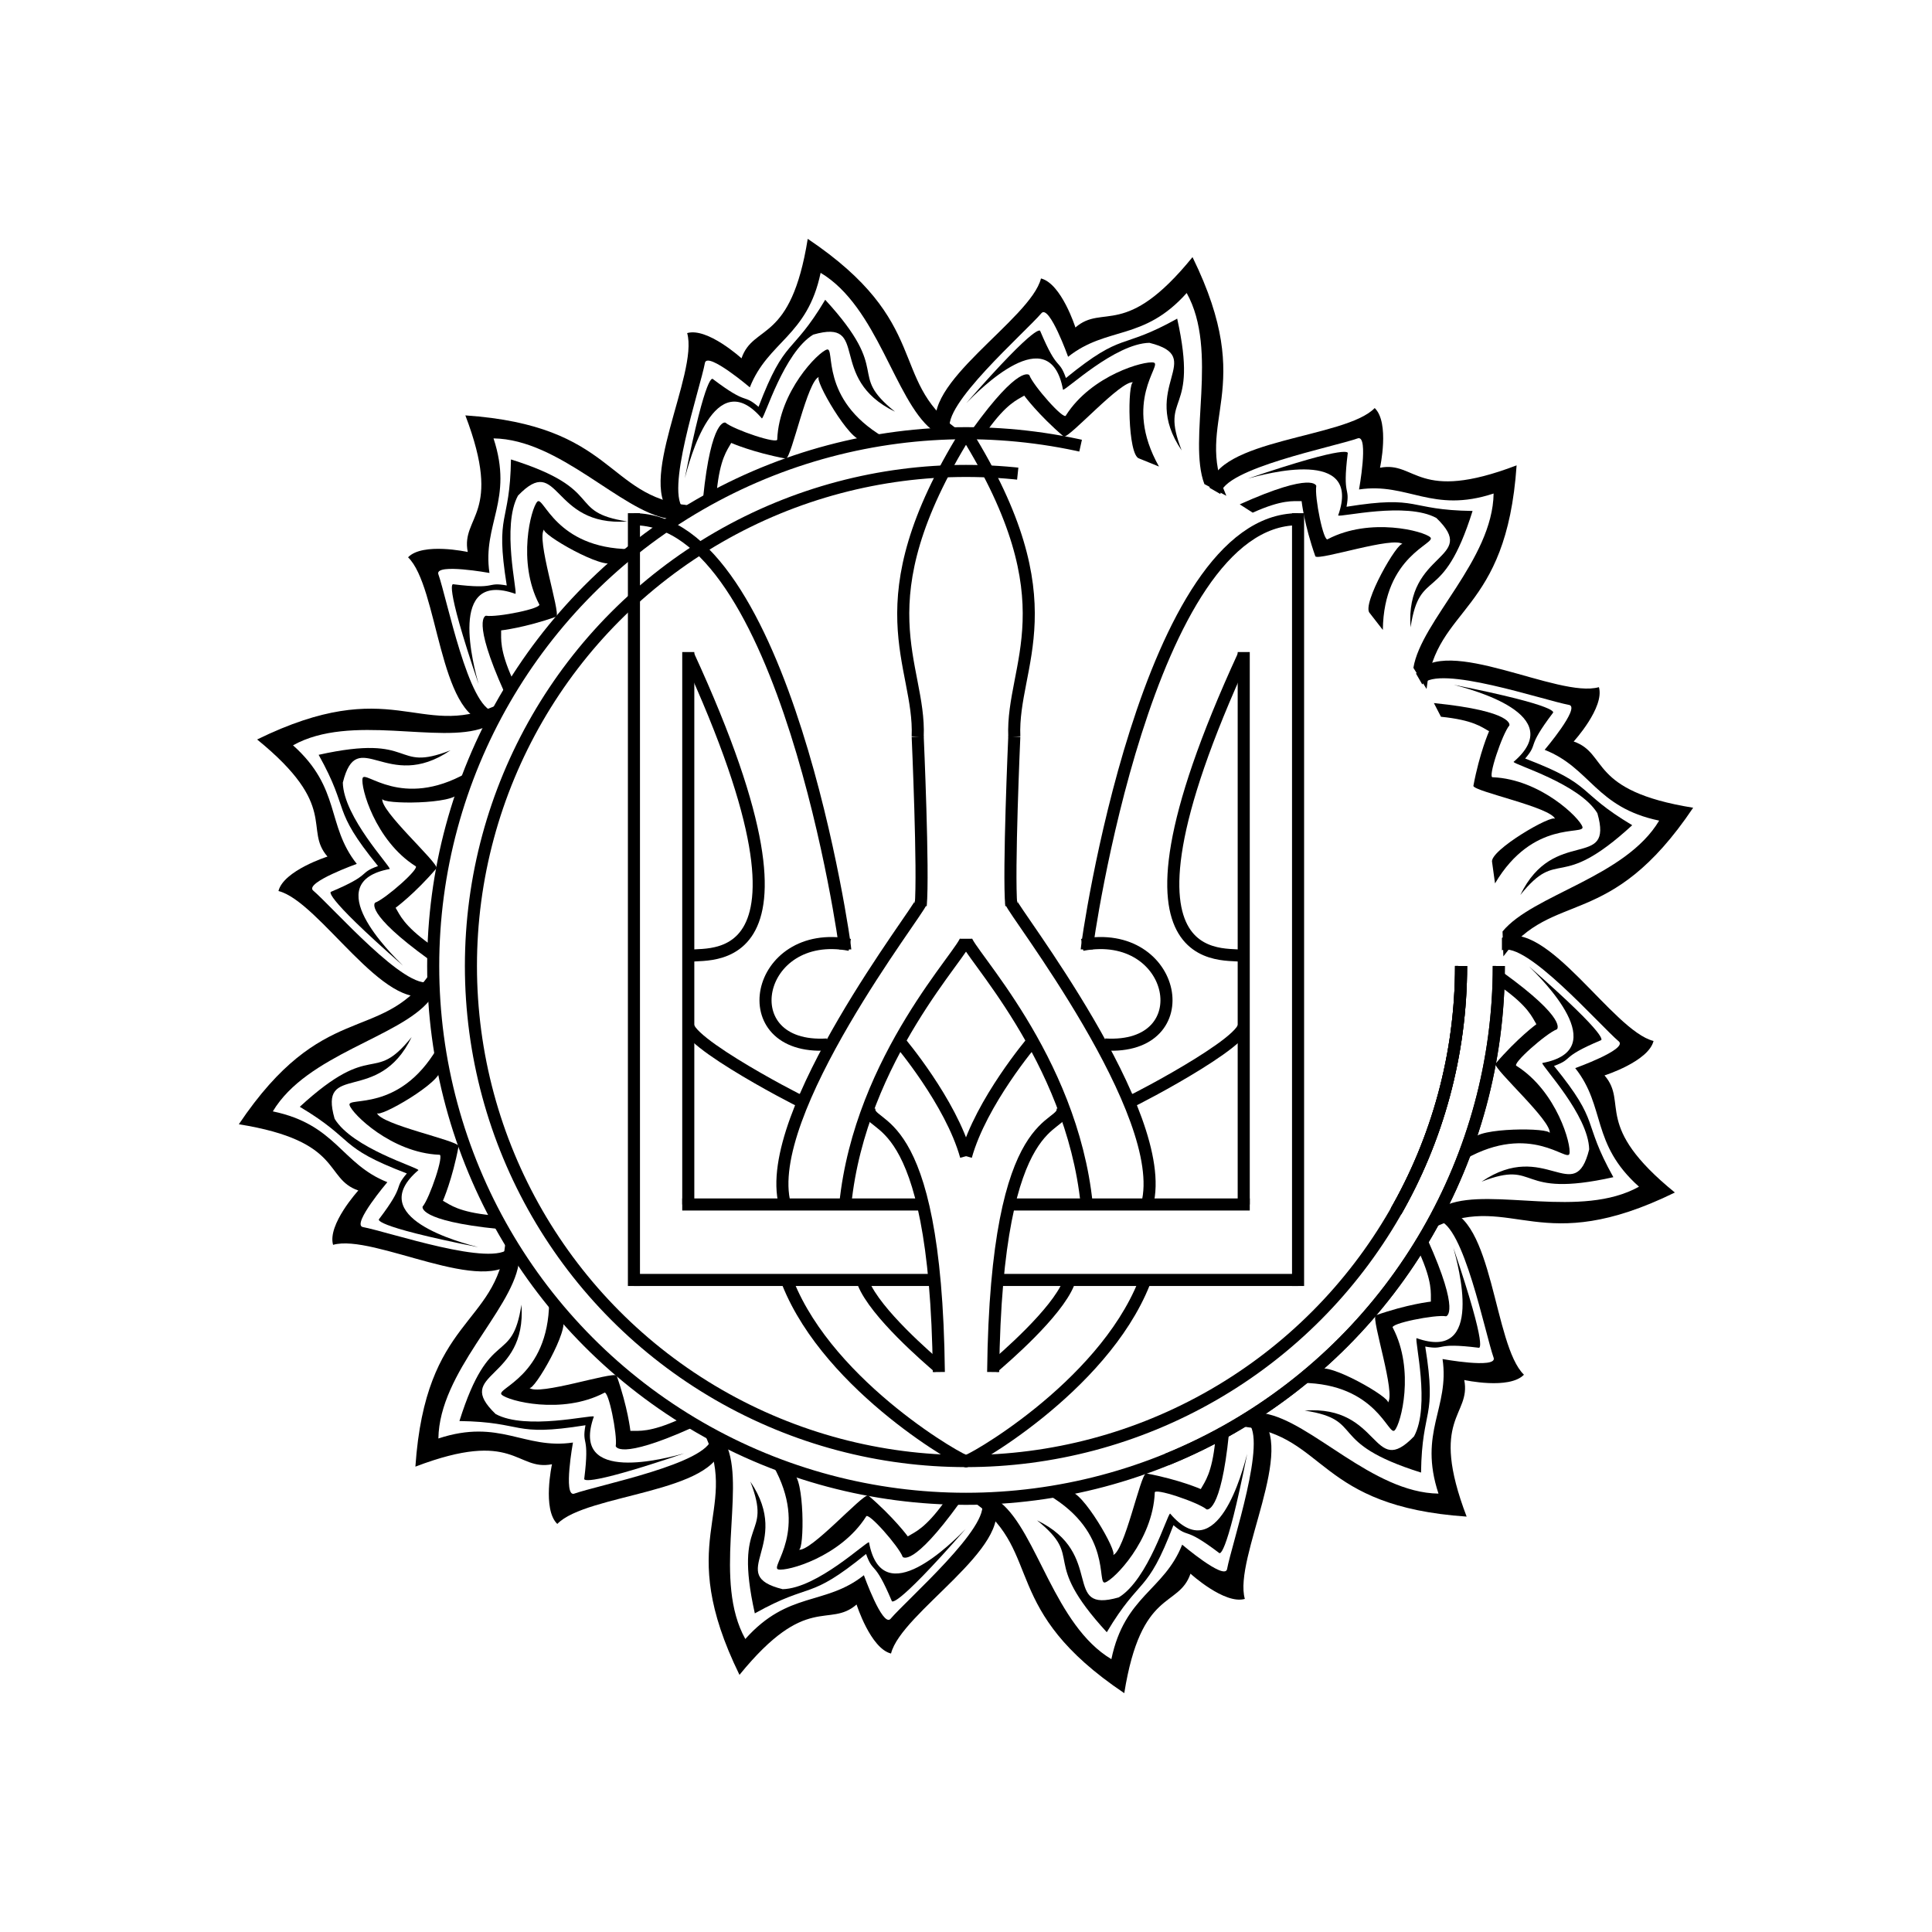
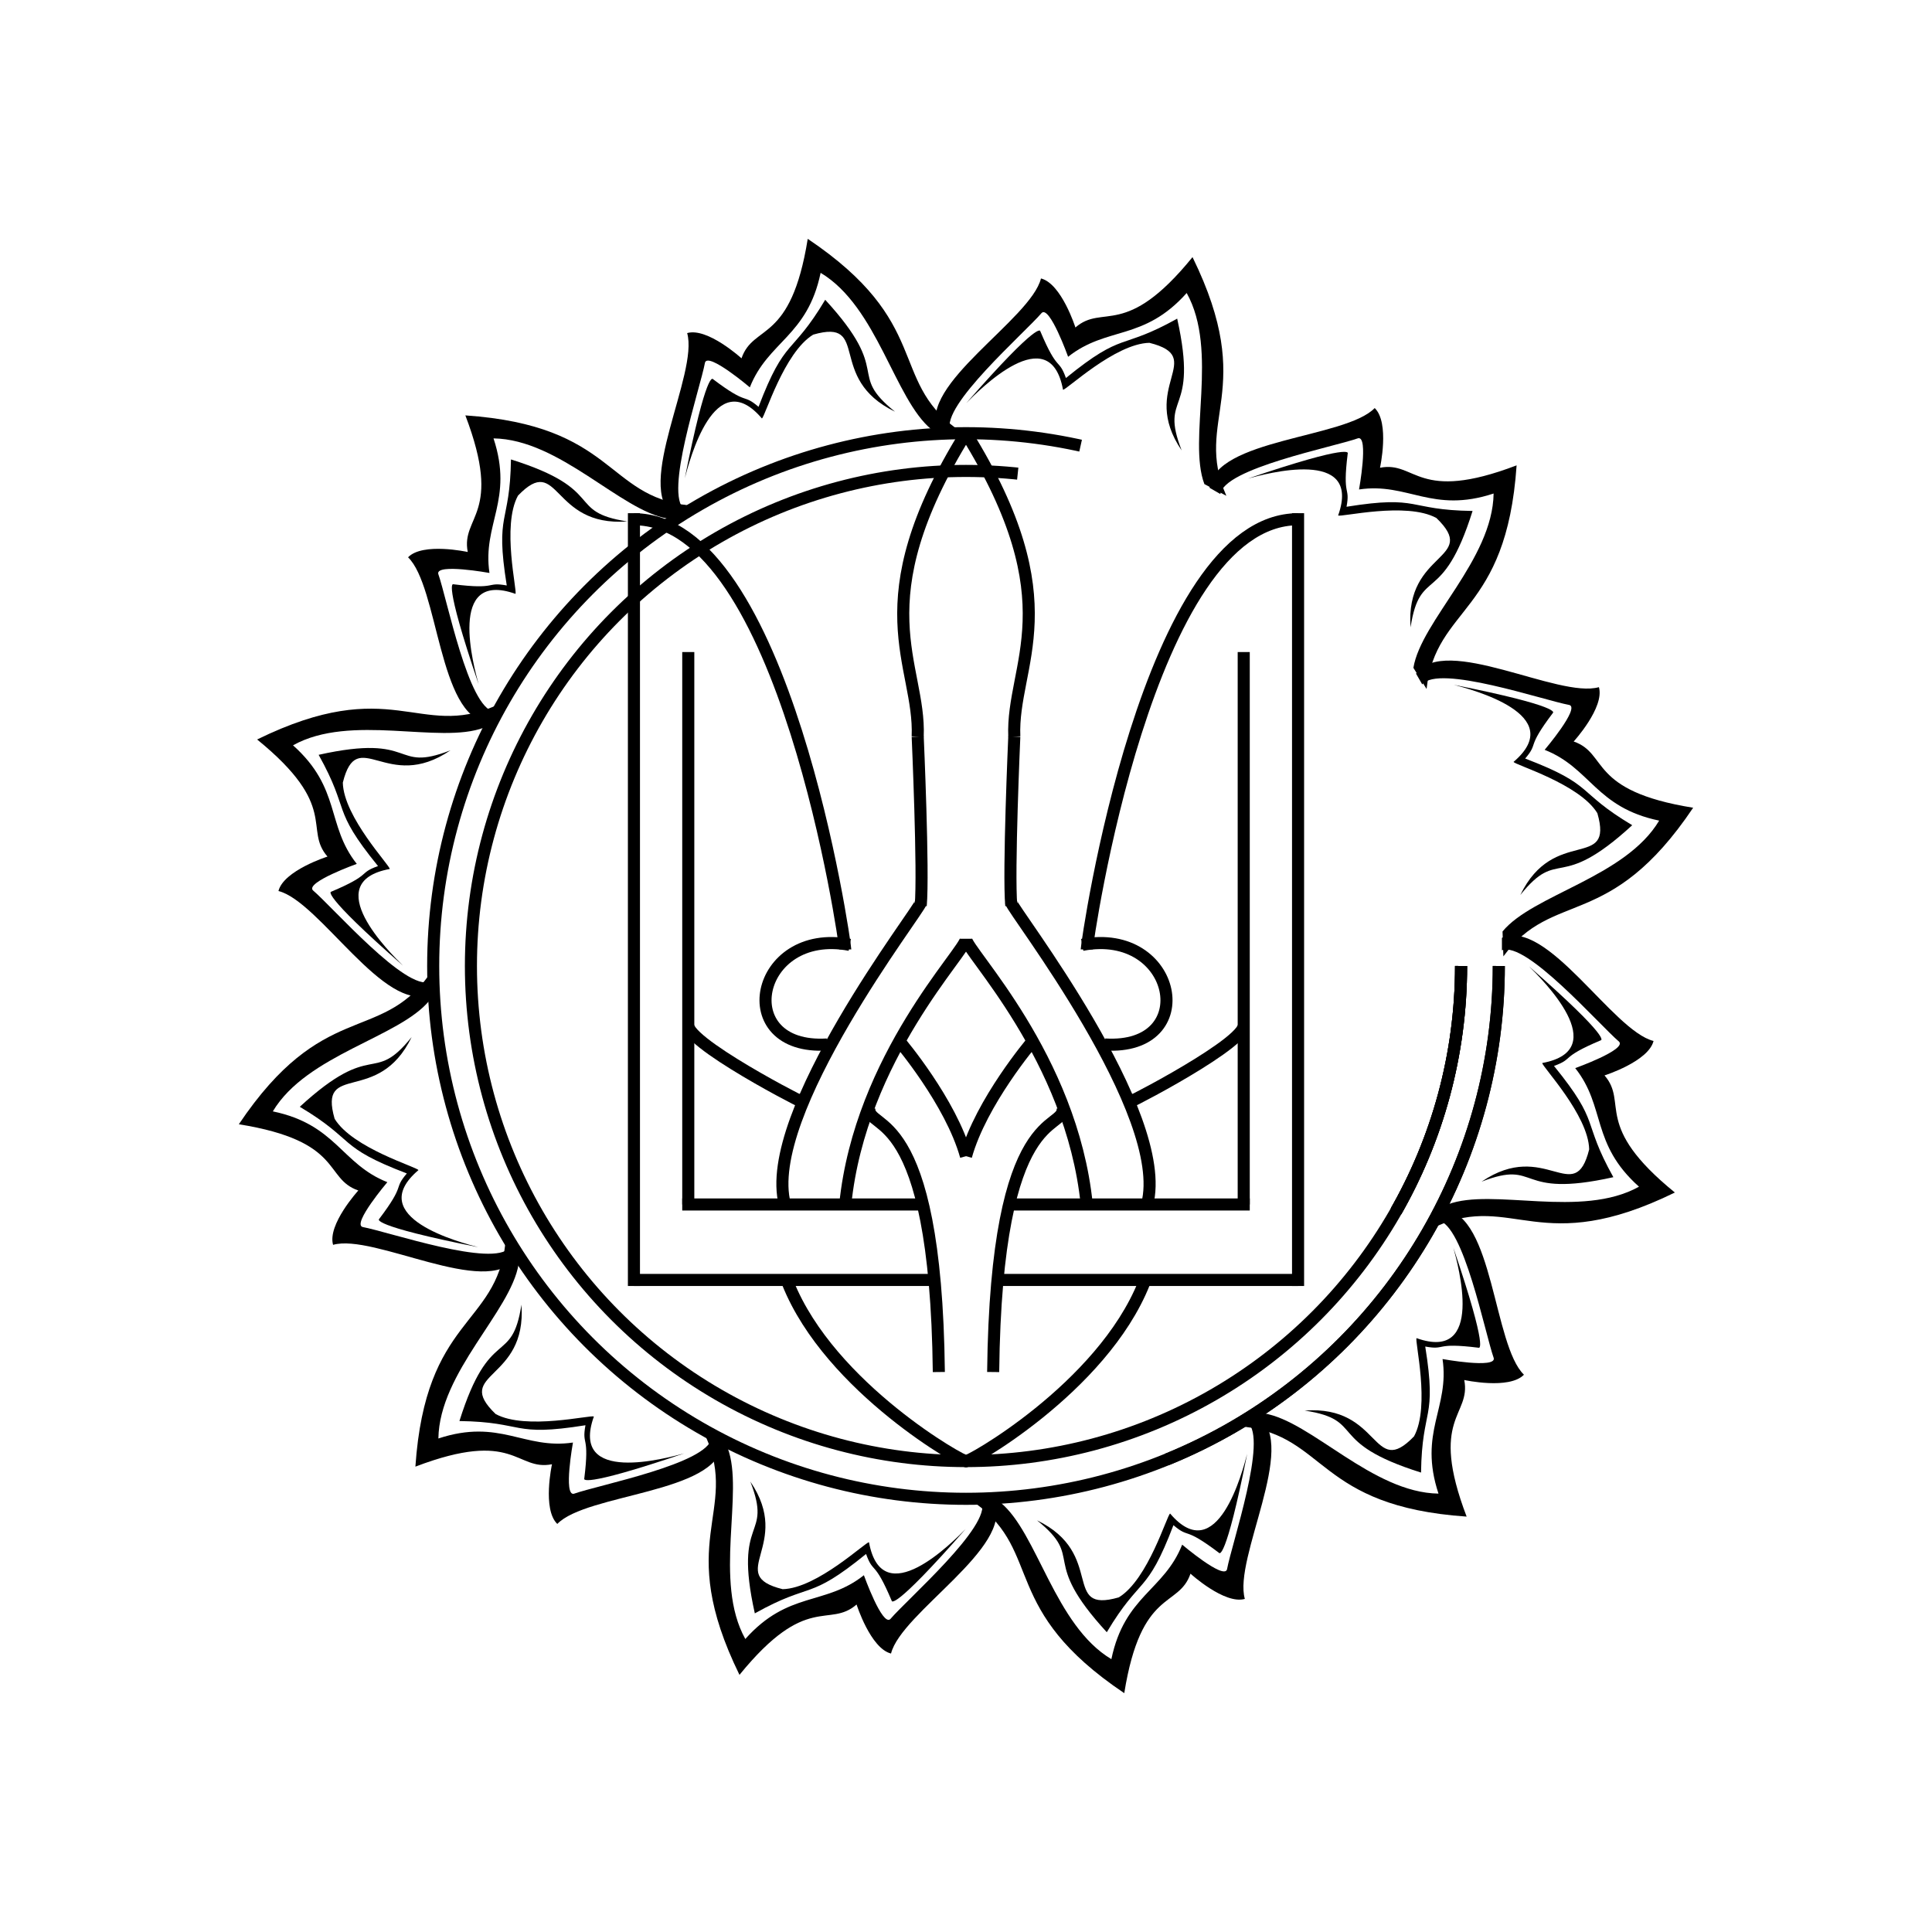
<svg xmlns="http://www.w3.org/2000/svg" version="1.1" width="1280" height="1280" viewBox="0 0 1280 1280">
  <defs>
    <g id="fire-part" stroke="red" stroke-width="0" fill="black">
      <path d="         M -104,16         C -124,-10 -62,-70 -62,-98         C -48,-98 -32,-72 -32,-72         C -18,-92 2,-72 32,-136         C 96,-60 58,-32 92,12         C 92,12 92,12 76,8         C 58,-18 64,-80 34,-112         C 14,-74 -12,-78 -32,-52         C -32,-52 -52,-82 -56,-76         C -64,-60 -106,0 -96,14         C -96,14 -104,16 -104,16       " />
-       <path d="         M -82,10         C -62,-40 -54,-34 -54,-34         C -50,-28 -24,-10 -24,-14         C -14,-44 18,-62 24,-62         C 30,-62 10,-32 44,4         C 44,4 44,4 30,2         C 22,2 10,-46 14,-46         C 6,-46 -18,0 -22,0         C -42,-10 -54,-20 -54,-20         C -58,-16 -64,-12 -72,8         C -72,8 -72,8 -82,10       " />
      <path d="         M -90,-6         C -56,-72 -54,-64 -54,-64         C -36,-40 -38,-50 -30,-38         C -0,-78 -0,-64 32,-94         C 62,-34 32,-44 56,-10         C 18,-44 58,-74 18,-74         C -4,-68 -28,-30 -30,-30         C -50,-74 -84,-16 -90,-6       " />
    </g>
    <g id="ukrainian_trident" stroke="black" stroke-width="8" fill="none">
      <circle r="328" cx="0" cy="0" stroke-dashoffset="620" stroke-dasharray="2200" style="transform:rotate(-48deg)" />
      <circle r="328" cx="0" cy="0" stroke-dashoffset="2030" stroke-dasharray="2200" style="transform:rotate(-87deg)" />
      <circle r="328" cx="0" cy="0" stroke-dashoffset="2030" stroke-dasharray="2200" style="transform:rotate(-122deg)" />
      <circle r="353" cx="0" cy="0" stroke-dashoffset="560" stroke-dasharray="2300" style="transform:rotate(-51deg)" />
      <circle r="353" cx="0" cy="0" stroke-dashoffset="1882" stroke-dasharray="2300" style="transform:rotate(-124deg)" />
      <g id="left-part">
        <path d="M 0,-353 C -70,-240 -30,-200 -32,-152" />
        <path d="M -32,-152 C -32,-152 -28,-62 -30,-40" />
        <path d="M -30,-42 C -30,-38 -136,98 -120,158" />
        <path d="M -30,158 H -188" />
        <path d="M -184,158 V -208" />
        <path d="M -220,208 H -22" />
        <path d="M -220,212 V -300" />
        <path d="M -220,-296 C -120,-296 -80,-15 -80,-11" />
-         <path d="M -184,-206 C -80,20 -182,-12 -184,-6" />
        <path d="M -184,40 C -180,55 -90,100 -112,88" />
        <path d="M -77,-14 C -140,-26 -156,56 -92,52" />
        <path d="M 0,328 C 0,330 -90,280 -118,210" />
-         <path d="M -18,266 C -25,260 -60,230 -68,210" />
        <path d="M 0,-18 C -0,-10 -70,60 -80,158" />
        <path d="M -64,94 C -66,110 -20,90 -18,269" />
        <path d="M -44,50 C -44,50 -10,90 0,126" />
      </g>
      <use href="#left-part" transform="scale(-1,1)" />
      <use x="0" y="-356" href="#fire-part" transform="rotate(14 0 0)" />
      <use x="0" y="-356" href="#fire-part" transform="rotate(44 0 0)" />
      <use x="0" y="-356" href="#fire-part" transform="rotate(74 0 0)" />
      <use x="0" y="-356" href="#fire-part" transform="rotate(104 0 0)" />
      <use x="0" y="-356" href="#fire-part" transform="rotate(134 0 0)" />
      <use x="0" y="-356" href="#fire-part" transform="rotate(164 0 0)" />
      <use x="0" y="-356" href="#fire-part" transform="rotate(194 0 0)" />
      <use x="0" y="-356" href="#fire-part" transform="rotate(224 0 0)" />
      <use x="0" y="-356" href="#fire-part" transform="rotate(254 0 0)" />
      <use x="0" y="-356" href="#fire-part" transform="rotate(284 0 0)" />
      <use x="0" y="-356" href="#fire-part" transform="rotate(314 0 0)" />
      <use x="0" y="-356" href="#fire-part" transform="rotate(344 0 0)" />
    </g>
  </defs>
  <use x="640" y="640" href="#ukrainian_trident" />
</svg>